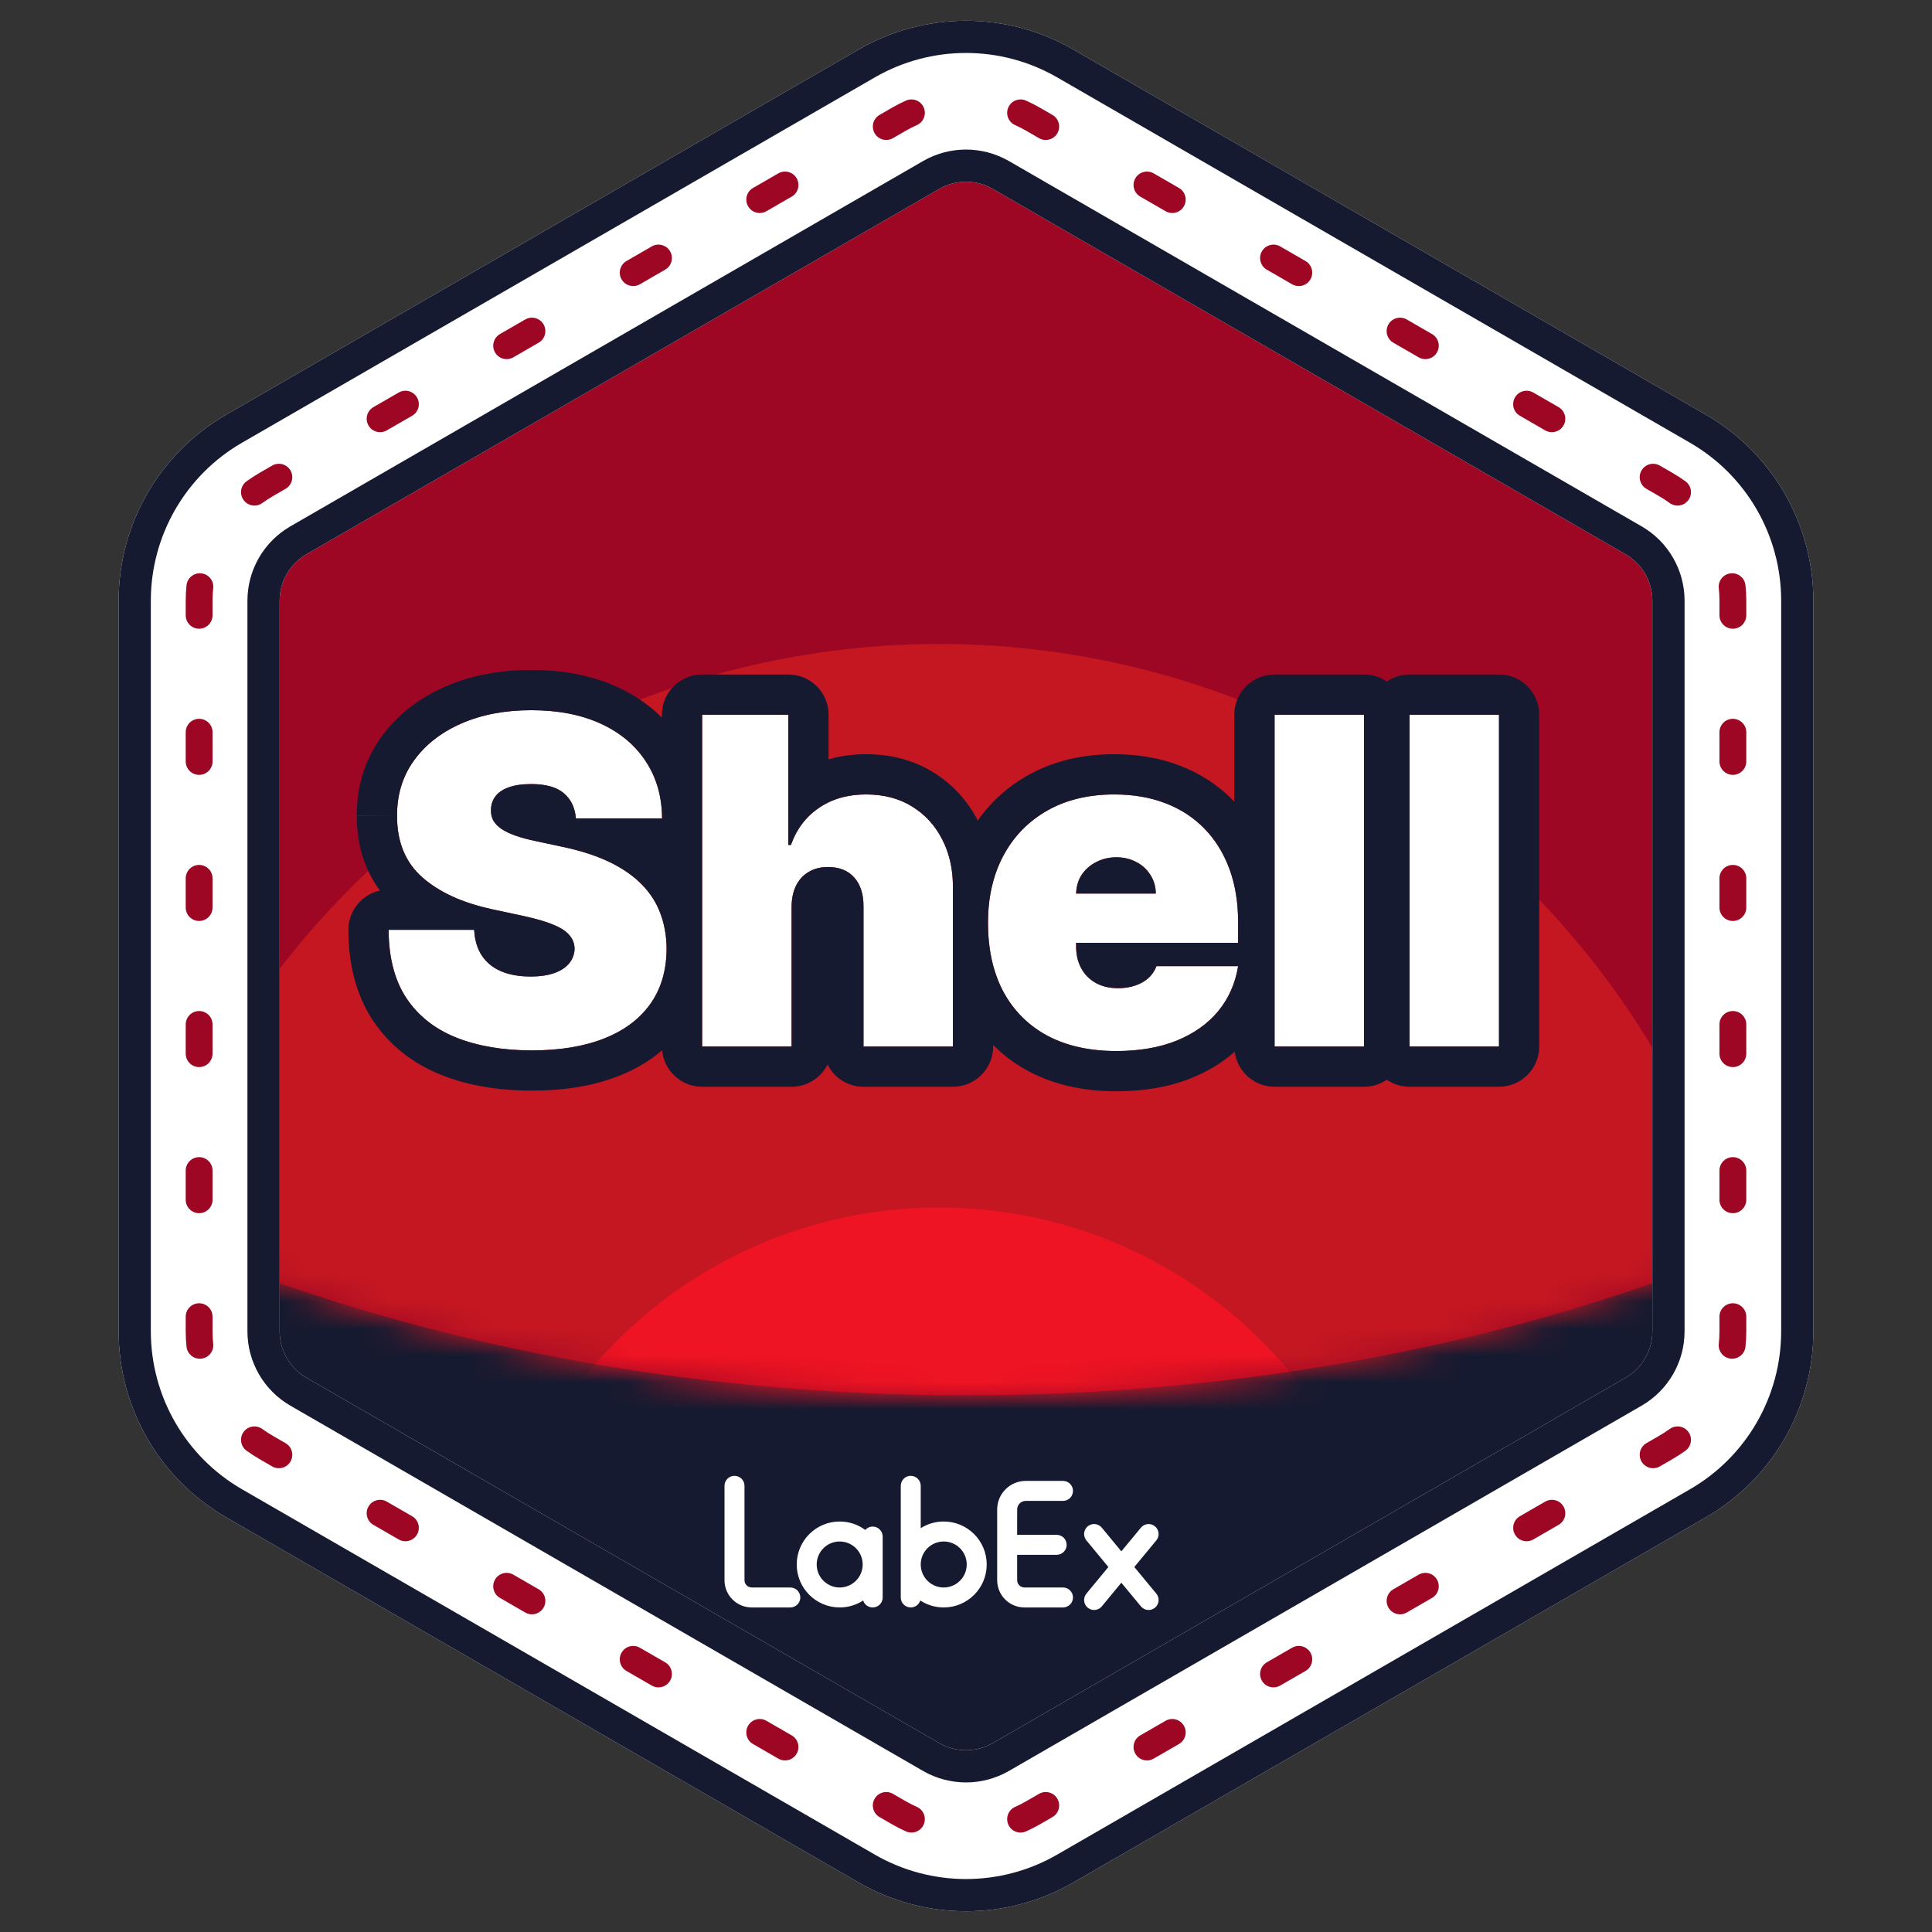
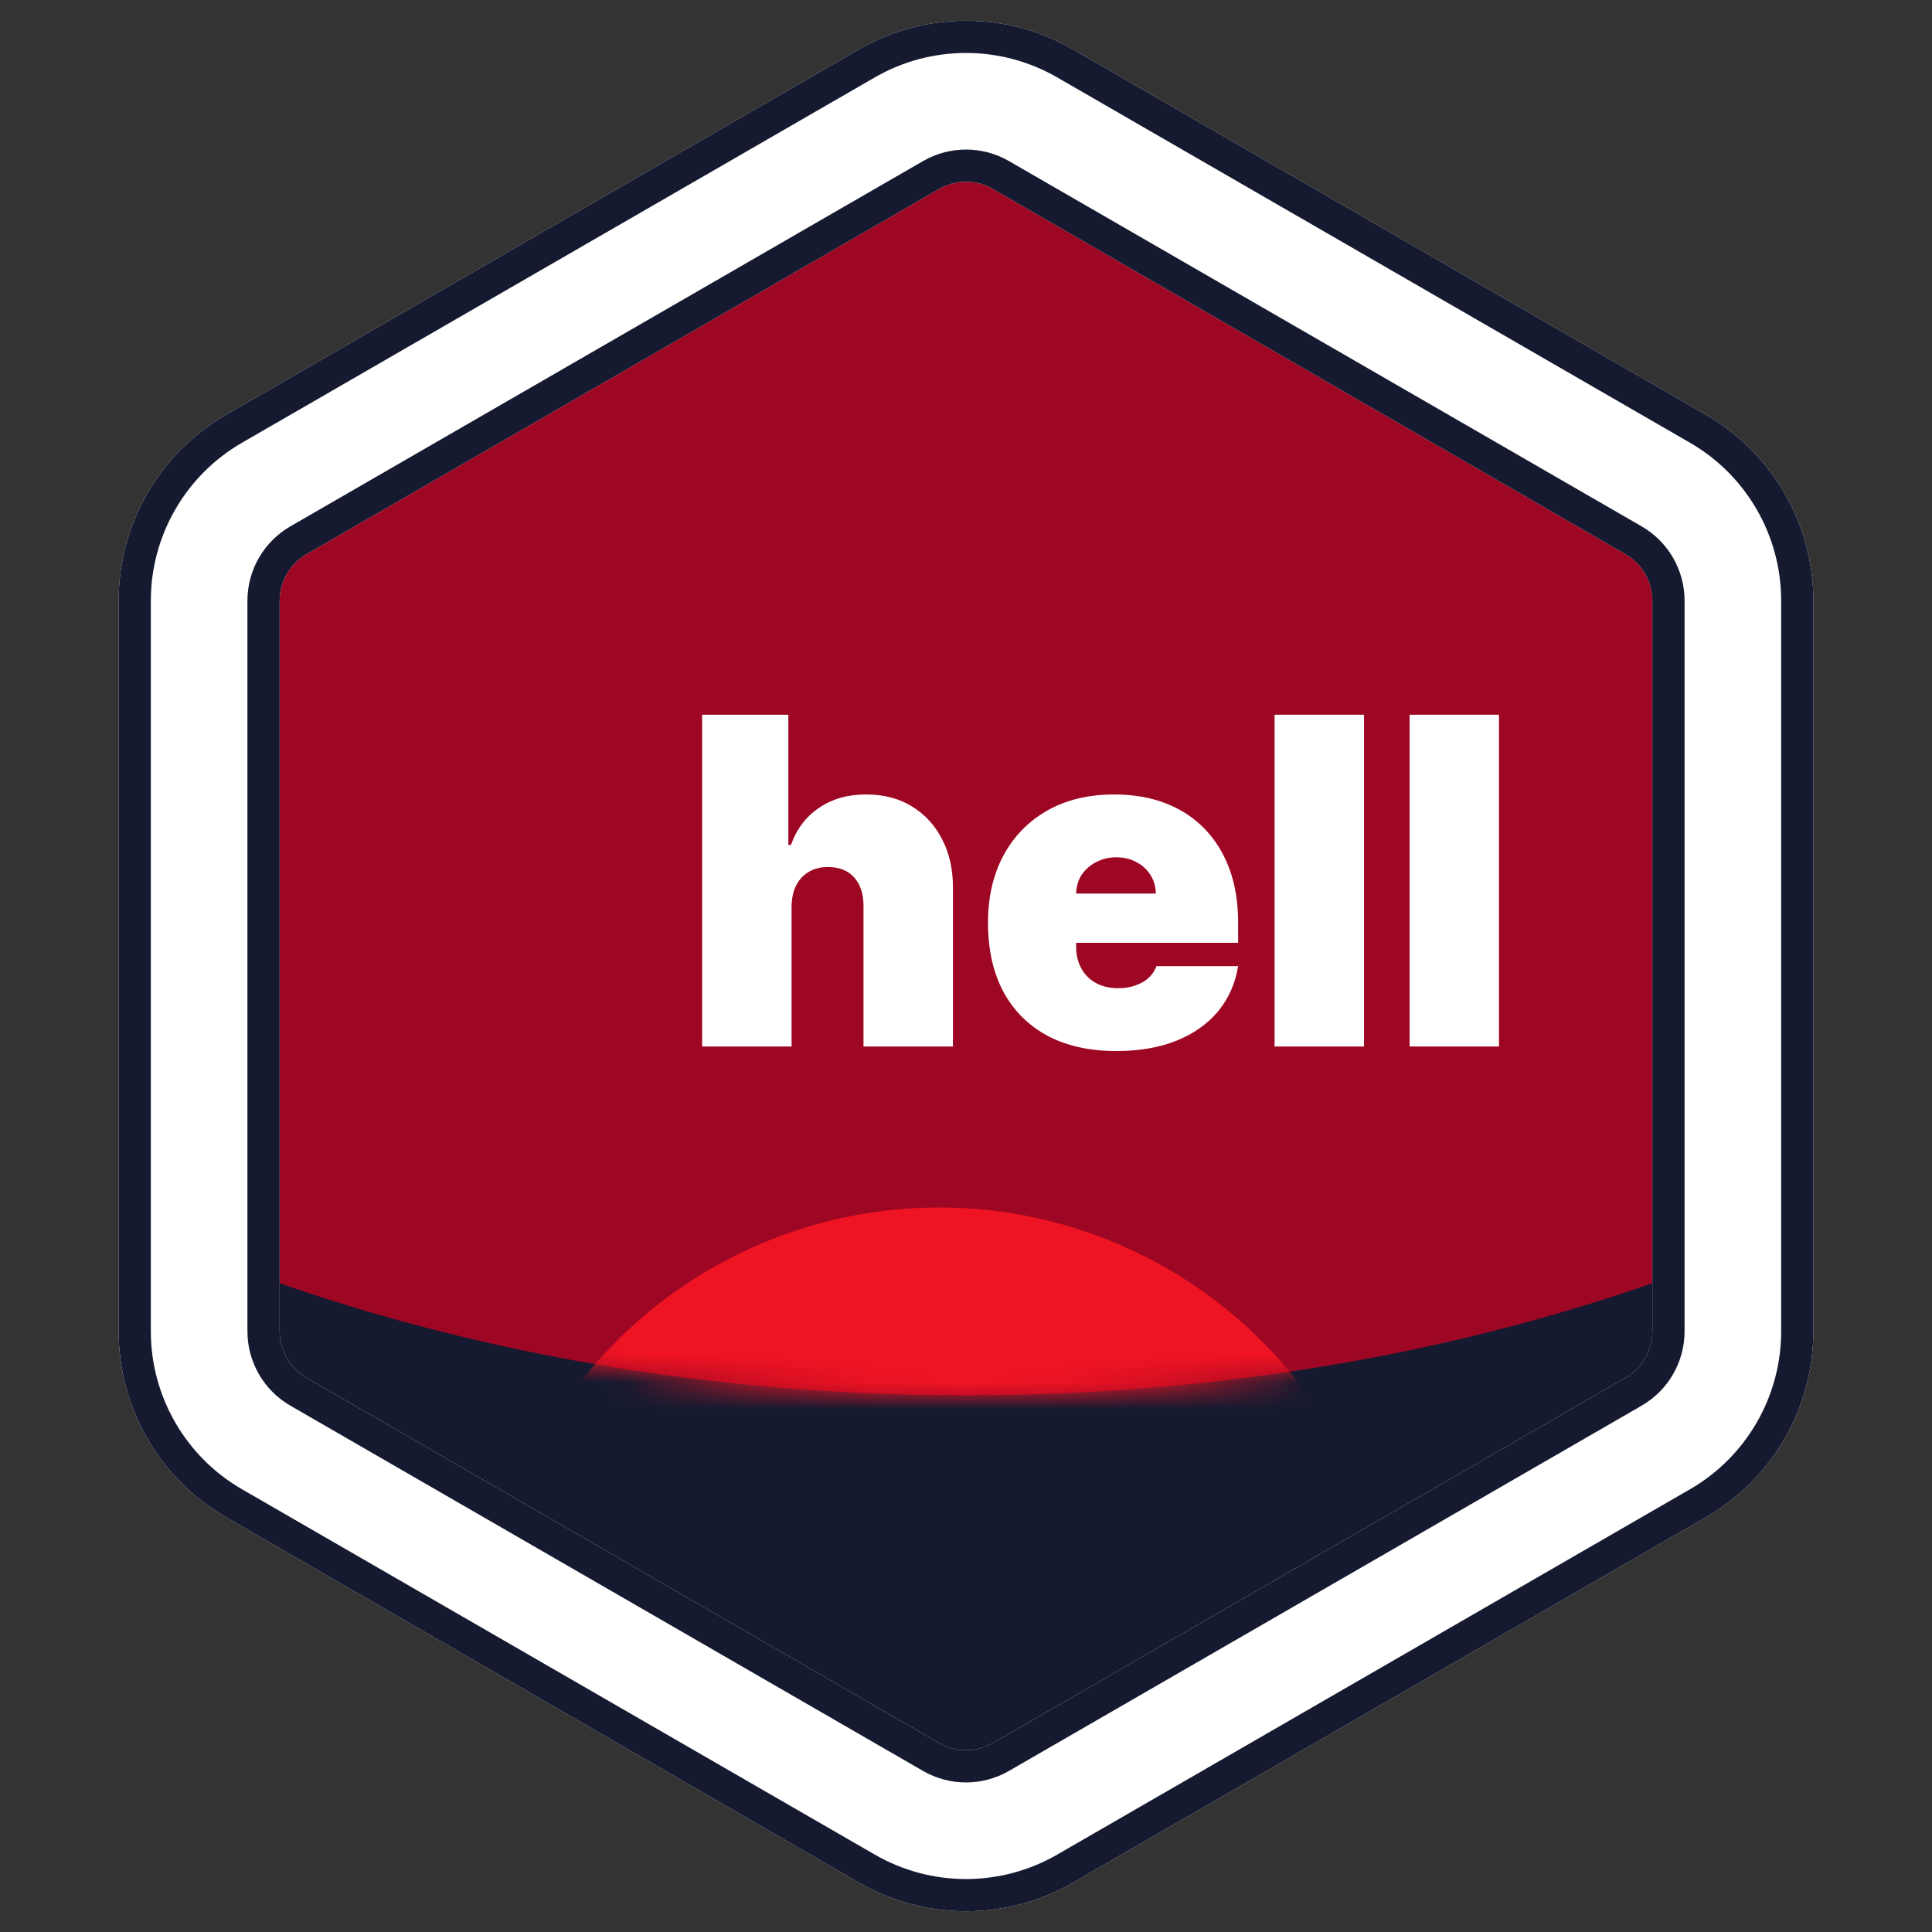
<svg xmlns="http://www.w3.org/2000/svg" width="72" height="72" viewBox="0 0 72 72" fill="none">
  <rect x="0" y="0" width="72" height="72" fill="#333333" stroke="none" />
-   <path d="M33.5 4.443C35.047 3.55 36.953 3.55 38.5 4.443L62.079 18.057C63.626 18.95 64.579 20.6 64.579 22.387V49.613C64.579 51.4 63.626 53.05 62.079 53.943L38.5 67.557C36.953 68.45 35.047 68.45 33.5 67.557L9.921 53.943C8.374 53.05 7.421 51.4 7.421 49.613V22.387C7.421 20.6 8.374 18.95 9.921 18.057L33.5 4.443Z" fill="#161A30" />
+   <path d="M33.5 4.443L62.079 18.057C63.626 18.95 64.579 20.6 64.579 22.387V49.613C64.579 51.4 63.626 53.05 62.079 53.943L38.5 67.557C36.953 68.45 35.047 68.45 33.5 67.557L9.921 53.943C8.374 53.05 7.421 51.4 7.421 49.613V22.387C7.421 20.6 8.374 18.95 9.921 18.057L33.5 4.443Z" fill="#161A30" />
  <path fill-rule="evenodd" clip-rule="evenodd" d="M7.421 46.692V22.387C7.421 20.6 8.374 18.95 9.921 18.057L33.5 4.443C35.047 3.55 36.953 3.55 38.5 4.443L62.079 18.057C63.626 18.95 64.579 20.6 64.579 22.387V46.692C56.25 50.06 46.467 52 36 52C25.534 52 15.75 50.06 7.421 46.692Z" fill="#9E0723" />
  <mask id="mask0_5149_46362" style="mask-type:alpha" maskUnits="userSpaceOnUse" x="7" y="3" width="58" height="49">
    <path fill-rule="evenodd" clip-rule="evenodd" d="M7.421 46.692V22.387C7.421 20.6 8.374 18.95 9.921 18.057L33.5 4.443C35.047 3.55 36.953 3.55 38.5 4.443L62.079 18.057C63.626 18.95 64.579 20.6 64.579 22.387V46.692C56.25 50.06 46.467 52 36 52C25.534 52 15.75 50.06 7.421 46.692Z" fill="#6344F2" />
  </mask>
  <g mask="url(#mask0_5149_46362)">
-     <circle cx="35" cy="55" r="31" fill="#C41722" />
    <circle cx="35" cy="62" r="17" fill="#EF1423" />
  </g>
  <path fill-rule="evenodd" clip-rule="evenodd" d="M32 1.845C34.475 0.416 37.525 0.416 40 1.845L63.579 15.459C66.054 16.888 67.579 19.529 67.579 22.387V49.613C67.579 52.471 66.054 55.112 63.579 56.541L40 70.155C37.525 71.584 34.475 71.584 32 70.155L8.421 56.541C5.946 55.112 4.421 52.471 4.421 49.613V22.387C4.421 19.529 5.946 16.888 8.421 15.459L32 1.845ZM37 7.041C36.381 6.684 35.619 6.684 35 7.041L11.421 20.655C10.802 21.012 10.421 21.672 10.421 22.387V49.613C10.421 50.328 10.802 50.988 11.421 51.345L35 64.959C35.619 65.316 36.381 65.316 37 64.959L60.579 51.345C61.198 50.988 61.579 50.328 61.579 49.613V22.387C61.579 21.672 61.198 21.012 60.579 20.655L37 7.041Z" fill="white" />
  <path fill-rule="evenodd" clip-rule="evenodd" d="M39.4 2.885C37.296 1.67 34.704 1.67 32.6 2.885L9.021 16.498C6.917 17.712 5.621 19.957 5.621 22.387V49.613C5.621 52.043 6.917 54.288 9.021 55.502L32.6 69.115C34.704 70.33 37.296 70.33 39.4 69.115L62.979 55.502C65.083 54.288 66.379 52.043 66.379 49.613V22.387C66.379 19.957 65.083 17.712 62.979 16.498L39.4 2.885ZM34.4 6.002C35.39 5.431 36.61 5.431 37.6 6.002L61.179 19.616C62.169 20.187 62.779 21.244 62.779 22.387V49.613C62.779 50.757 62.169 51.813 61.179 52.385L37.6 65.998C36.61 66.569 35.39 66.569 34.4 65.998L10.821 52.385C9.831 51.813 9.221 50.757 9.221 49.613V22.387C9.221 21.244 9.831 20.187 10.821 19.616L34.4 6.002ZM40 1.845C37.525 0.416 34.475 0.416 32 1.845L8.421 15.459C5.946 16.888 4.421 19.529 4.421 22.387V49.613C4.421 52.471 5.946 55.112 8.421 56.541L32 70.155C34.475 71.584 37.525 71.584 40 70.155L63.579 56.541C66.054 55.112 67.579 52.471 67.579 49.613V22.387C67.579 19.529 66.054 16.888 63.579 15.459L40 1.845ZM35 7.041C35.619 6.684 36.381 6.684 37 7.041L60.579 20.655C61.198 21.012 61.579 21.672 61.579 22.387V49.613C61.579 50.328 61.198 50.988 60.579 51.345L37 64.959C36.381 65.316 35.619 65.316 35 64.959L11.421 51.345C10.802 50.988 10.421 50.328 10.421 49.613V22.387C10.421 21.672 10.802 21.012 11.421 20.655L35 7.041Z" fill="#161A30" />
-   <path fill-rule="evenodd" clip-rule="evenodd" d="M37.577 4.002C37.689 3.75 37.985 3.637 38.237 3.749C38.411 3.827 38.583 3.914 38.75 4.01L39.222 4.283C39.461 4.421 39.543 4.726 39.405 4.966C39.267 5.205 38.961 5.287 38.722 5.149L38.25 4.876C38.113 4.797 37.973 4.726 37.83 4.662C37.578 4.55 37.465 4.254 37.577 4.002ZM34.423 4.002C34.535 4.254 34.422 4.55 34.17 4.662C34.027 4.726 33.887 4.797 33.75 4.876L33.278 5.149C33.039 5.287 32.733 5.205 32.595 4.966C32.457 4.726 32.539 4.421 32.778 4.283L33.25 4.01C33.417 3.914 33.589 3.827 33.763 3.749C34.015 3.637 34.311 3.75 34.423 4.002ZM42.311 6.644C42.449 6.405 42.755 6.323 42.994 6.461L43.937 7.005C44.176 7.143 44.258 7.449 44.12 7.688C43.982 7.927 43.676 8.009 43.437 7.871L42.494 7.327C42.255 7.189 42.173 6.883 42.311 6.644ZM29.689 6.644C29.827 6.883 29.745 7.189 29.506 7.327L28.563 7.871C28.323 8.009 28.018 7.927 27.88 7.688C27.742 7.449 27.823 7.143 28.063 7.005L29.006 6.461C29.245 6.323 29.551 6.405 29.689 6.644ZM24.973 9.366C25.111 9.605 25.029 9.911 24.79 10.049L23.847 10.594C23.608 10.732 23.302 10.65 23.164 10.411C23.026 10.172 23.108 9.866 23.347 9.728L24.29 9.183C24.529 9.045 24.835 9.127 24.973 9.366ZM47.027 9.366C47.165 9.127 47.471 9.045 47.71 9.183L48.653 9.728C48.892 9.866 48.974 10.172 48.836 10.411C48.698 10.65 48.392 10.732 48.153 10.594L47.21 10.049C46.971 9.911 46.889 9.605 47.027 9.366ZM20.257 12.089C20.395 12.328 20.313 12.634 20.074 12.772L19.131 13.316C18.892 13.455 18.586 13.373 18.448 13.133C18.31 12.894 18.392 12.589 18.631 12.45L19.574 11.906C19.813 11.768 20.119 11.85 20.257 12.089ZM51.743 12.089C51.881 11.85 52.187 11.768 52.426 11.906L53.369 12.45C53.608 12.589 53.69 12.894 53.552 13.133C53.414 13.373 53.108 13.455 52.869 13.316L51.926 12.772C51.687 12.634 51.605 12.328 51.743 12.089ZM15.541 14.812C15.68 15.051 15.598 15.357 15.358 15.495L14.415 16.039C14.176 16.177 13.87 16.095 13.732 15.856C13.594 15.617 13.676 15.311 13.915 15.173L14.858 14.629C15.098 14.491 15.403 14.572 15.541 14.812ZM56.459 14.812C56.596 14.572 56.902 14.491 57.142 14.629L58.085 15.173C58.324 15.311 58.406 15.617 58.268 15.856C58.13 16.095 57.824 16.177 57.585 16.039L56.642 15.495C56.402 15.357 56.32 15.051 56.459 14.812ZM10.826 17.534C10.964 17.773 10.882 18.079 10.643 18.217L10.171 18.49C10.034 18.569 9.902 18.654 9.776 18.746C9.553 18.908 9.24 18.859 9.078 18.635C8.915 18.412 8.965 18.099 9.188 17.937C9.343 17.825 9.504 17.72 9.671 17.623L10.143 17.351C10.382 17.213 10.688 17.295 10.826 17.534ZM61.174 17.534C61.312 17.295 61.618 17.213 61.857 17.351L62.329 17.623C62.496 17.72 62.657 17.825 62.812 17.937C63.035 18.099 63.085 18.412 62.922 18.635C62.76 18.859 62.447 18.908 62.224 18.746C62.098 18.654 61.966 18.569 61.829 18.49L61.357 18.217C61.118 18.079 61.036 17.773 61.174 17.534ZM7.501 21.367C7.775 21.395 7.975 21.642 7.946 21.916C7.929 22.071 7.921 22.228 7.921 22.387V22.931C7.921 23.207 7.697 23.431 7.421 23.431C7.145 23.431 6.921 23.207 6.921 22.931V22.387C6.921 22.193 6.931 22.002 6.951 21.812C6.98 21.537 7.226 21.338 7.501 21.367ZM64.499 21.367C64.774 21.338 65.02 21.537 65.049 21.812C65.069 22.002 65.079 22.193 65.079 22.387V22.931C65.079 23.207 64.855 23.431 64.579 23.431C64.303 23.431 64.079 23.207 64.079 22.931V22.387C64.079 22.228 64.07 22.071 64.054 21.916C64.025 21.642 64.225 21.395 64.499 21.367ZM64.579 26.788C64.855 26.788 65.079 27.011 65.079 27.288V28.377C65.079 28.653 64.855 28.877 64.579 28.877C64.303 28.877 64.079 28.653 64.079 28.377V27.288C64.079 27.011 64.303 26.788 64.579 26.788ZM7.421 26.788C7.697 26.788 7.921 27.011 7.921 27.288V28.377C7.921 28.653 7.697 28.877 7.421 28.877C7.145 28.877 6.921 28.653 6.921 28.377V27.288C6.921 27.011 7.145 26.788 7.421 26.788ZM7.421 32.233C7.697 32.233 7.921 32.457 7.921 32.733V33.822C7.921 34.098 7.697 34.322 7.421 34.322C7.145 34.322 6.921 34.098 6.921 33.822V32.733C6.921 32.457 7.145 32.233 7.421 32.233ZM64.579 32.233C64.855 32.233 65.079 32.457 65.079 32.733V33.822C65.079 34.098 64.855 34.322 64.579 34.322C64.303 34.322 64.079 34.098 64.079 33.822V32.733C64.079 32.457 64.303 32.233 64.579 32.233ZM7.421 37.678C7.697 37.678 7.921 37.902 7.921 38.178V39.267C7.921 39.543 7.697 39.767 7.421 39.767C7.145 39.767 6.921 39.543 6.921 39.267V38.178C6.921 37.902 7.145 37.678 7.421 37.678ZM64.579 37.678C64.855 37.678 65.079 37.902 65.079 38.178V39.267C65.079 39.543 64.855 39.767 64.579 39.767C64.303 39.767 64.079 39.543 64.079 39.267V38.178C64.079 37.902 64.303 37.678 64.579 37.678ZM7.421 43.123C7.697 43.123 7.921 43.347 7.921 43.623V44.712C7.921 44.989 7.697 45.212 7.421 45.212C7.145 45.212 6.921 44.989 6.921 44.712V43.623C6.921 43.347 7.145 43.123 7.421 43.123ZM64.579 43.123C64.855 43.123 65.079 43.347 65.079 43.623V44.712C65.079 44.989 64.855 45.212 64.579 45.212C64.303 45.212 64.079 44.989 64.079 44.712V43.623C64.079 43.347 64.303 43.123 64.579 43.123ZM7.421 48.569C7.697 48.569 7.921 48.792 7.921 49.069V49.613C7.921 49.771 7.929 49.928 7.946 50.084C7.975 50.358 7.775 50.604 7.501 50.633C7.226 50.662 6.98 50.463 6.951 50.188C6.931 49.998 6.921 49.806 6.921 49.613V49.069C6.921 48.792 7.145 48.569 7.421 48.569ZM64.579 48.569C64.855 48.569 65.079 48.792 65.079 49.069V49.613C65.079 49.806 65.069 49.998 65.049 50.188C65.02 50.463 64.774 50.662 64.499 50.633C64.225 50.604 64.025 50.358 64.054 50.084C64.07 49.928 64.079 49.771 64.079 49.613V49.069C64.079 48.792 64.303 48.569 64.579 48.569ZM9.078 53.364C9.24 53.141 9.553 53.092 9.776 53.254C9.902 53.346 10.034 53.431 10.171 53.51L10.643 53.783C10.882 53.921 10.964 54.226 10.826 54.466C10.688 54.705 10.382 54.787 10.143 54.649L9.671 54.376C9.504 54.28 9.343 54.175 9.188 54.063C8.965 53.901 8.915 53.588 9.078 53.364ZM62.922 53.364C63.085 53.588 63.035 53.901 62.812 54.063C62.657 54.175 62.496 54.28 62.329 54.376L61.857 54.649C61.618 54.787 61.312 54.705 61.174 54.466C61.036 54.226 61.118 53.921 61.357 53.783L61.829 53.51C61.966 53.431 62.098 53.346 62.224 53.254C62.447 53.092 62.76 53.141 62.922 53.364ZM13.732 56.144C13.87 55.904 14.176 55.823 14.415 55.961L15.358 56.505C15.598 56.643 15.68 56.949 15.541 57.188C15.403 57.427 15.098 57.509 14.858 57.371L13.915 56.827C13.676 56.689 13.594 56.383 13.732 56.144ZM58.268 56.144C58.406 56.383 58.324 56.689 58.085 56.827L57.142 57.371C56.902 57.509 56.596 57.427 56.459 57.188C56.32 56.949 56.402 56.643 56.642 56.505L57.585 55.961C57.824 55.823 58.13 55.904 58.268 56.144ZM18.448 58.866C18.586 58.627 18.892 58.545 19.131 58.683L20.074 59.228C20.313 59.366 20.395 59.672 20.257 59.911C20.119 60.15 19.813 60.232 19.574 60.094L18.631 59.549C18.392 59.411 18.31 59.105 18.448 58.866ZM53.552 58.866C53.69 59.105 53.608 59.411 53.369 59.549L52.426 60.094C52.187 60.232 51.881 60.15 51.743 59.911C51.605 59.672 51.687 59.366 51.926 59.228L52.869 58.683C53.108 58.545 53.414 58.627 53.552 58.866ZM23.164 61.589C23.302 61.35 23.608 61.268 23.847 61.406L24.79 61.95C25.029 62.089 25.111 62.394 24.973 62.633C24.835 62.873 24.529 62.955 24.29 62.816L23.347 62.272C23.108 62.134 23.026 61.828 23.164 61.589ZM48.836 61.589C48.974 61.828 48.892 62.134 48.653 62.272L47.71 62.816C47.471 62.955 47.165 62.873 47.027 62.633C46.889 62.394 46.971 62.089 47.21 61.95L48.153 61.406C48.392 61.268 48.698 61.35 48.836 61.589ZM27.88 64.312C28.018 64.073 28.323 63.991 28.563 64.129L29.506 64.673C29.745 64.811 29.827 65.117 29.689 65.356C29.551 65.595 29.245 65.677 29.006 65.539L28.063 64.995C27.823 64.857 27.742 64.551 27.88 64.312ZM44.12 64.312C44.258 64.551 44.176 64.857 43.937 64.995L42.994 65.539C42.755 65.677 42.449 65.595 42.311 65.356C42.173 65.117 42.255 64.811 42.494 64.673L43.437 64.129C43.676 63.991 43.982 64.073 44.12 64.312ZM32.595 67.034C32.733 66.795 33.039 66.713 33.278 66.851L33.75 67.124C33.887 67.203 34.027 67.274 34.17 67.338C34.422 67.45 34.535 67.745 34.423 67.998C34.311 68.25 34.015 68.363 33.763 68.251C33.589 68.173 33.417 68.086 33.25 67.99L32.778 67.717C32.539 67.579 32.457 67.273 32.595 67.034ZM39.405 67.034C39.543 67.273 39.461 67.579 39.222 67.717L38.75 67.99C38.583 68.086 38.411 68.173 38.237 68.251C37.985 68.363 37.689 68.25 37.577 67.998C37.465 67.745 37.578 67.45 37.83 67.338C37.973 67.274 38.113 67.203 38.25 67.124L38.722 66.851C38.961 66.713 39.267 66.795 39.405 67.034Z" fill="#9E0723" />
-   <path d="M27.372 55C27.578 55 27.745 55.167 27.745 55.372V58.89C27.745 59.039 27.866 59.161 28.016 59.161H29.453C29.658 59.161 29.825 59.328 29.825 59.533C29.825 59.739 29.658 59.905 29.453 59.905H28.016C27.455 59.905 27 59.451 27 58.89V55.372C27 55.167 27.167 55 27.372 55ZM31.293 56.702C31.65 56.702 31.979 56.819 32.245 57.016C32.313 56.939 32.412 56.891 32.523 56.891C32.728 56.891 32.895 57.058 32.895 57.264V59.533C32.895 59.739 32.728 59.905 32.523 59.905C32.356 59.905 32.215 59.796 32.167 59.646C31.916 59.81 31.616 59.905 31.293 59.905C30.409 59.905 29.692 59.188 29.692 58.304C29.692 57.419 30.409 56.702 31.293 56.702ZM31.293 57.447C30.82 57.447 30.436 57.831 30.436 58.304C30.436 58.777 30.82 59.161 31.293 59.161C31.766 59.161 32.15 58.777 32.15 58.304C32.15 57.831 31.766 57.447 31.293 57.447ZM33.941 55C34.147 55 34.313 55.167 34.313 55.372L34.313 56.95C34.561 56.793 34.855 56.702 35.17 56.702C36.055 56.702 36.772 57.419 36.772 58.304C36.772 59.188 36.055 59.905 35.17 59.905C34.847 59.905 34.547 59.81 34.296 59.646C34.248 59.796 34.107 59.905 33.941 59.905C33.735 59.905 33.569 59.739 33.569 59.533V55.372C33.569 55.167 33.735 55 33.941 55ZM35.17 57.447C34.697 57.447 34.313 57.831 34.313 58.304C34.313 58.777 34.697 59.161 35.17 59.161C35.644 59.161 36.027 58.777 36.027 58.304C36.027 57.831 35.644 57.447 35.17 57.447ZM39.615 55.189C39.82 55.189 39.987 55.356 39.987 55.562C39.987 55.767 39.82 55.934 39.615 55.934H38.227C38.05 55.934 37.907 56.077 37.907 56.254L37.906 57.199L39.378 57.199C39.584 57.199 39.751 57.365 39.751 57.571C39.751 57.777 39.584 57.943 39.378 57.943L37.906 57.943L37.907 58.89C37.907 59.039 38.028 59.161 38.178 59.161H39.615C39.82 59.161 39.987 59.328 39.987 59.533C39.987 59.739 39.82 59.905 39.615 59.905H38.178C37.617 59.905 37.162 59.451 37.162 58.89V56.254C37.162 55.666 37.639 55.189 38.227 55.189H39.615ZM42.519 56.932C42.65 56.773 42.884 56.751 43.043 56.882C43.201 57.013 43.224 57.248 43.093 57.406L42.273 58.398L43.093 59.39C43.224 59.549 43.201 59.784 43.043 59.915C42.884 60.046 42.65 60.023 42.519 59.865L41.789 58.983L41.061 59.865C40.938 60.014 40.724 60.042 40.567 59.937L40.536 59.915C40.378 59.784 40.356 59.549 40.487 59.39L41.306 58.398L40.487 57.406C40.356 57.248 40.378 57.013 40.536 56.882C40.695 56.751 40.93 56.773 41.061 56.932L41.789 57.814L42.519 56.932Z" fill="white" />
-   <path d="M21.462 30.5C21.429 30.098 21.279 29.784 21.009 29.558C20.743 29.333 20.339 29.22 19.795 29.22C19.449 29.22 19.166 29.262 18.944 29.347C18.727 29.427 18.566 29.538 18.461 29.679C18.357 29.82 18.302 29.981 18.298 30.162C18.29 30.311 18.316 30.446 18.377 30.566C18.441 30.683 18.542 30.79 18.679 30.886C18.815 30.979 18.991 31.063 19.204 31.14C19.417 31.216 19.671 31.285 19.964 31.345L20.979 31.562C21.663 31.707 22.248 31.899 22.735 32.136C23.222 32.373 23.621 32.653 23.931 32.975C24.241 33.293 24.468 33.651 24.613 34.05C24.762 34.448 24.838 34.883 24.842 35.354C24.838 36.167 24.635 36.855 24.233 37.418C23.83 37.982 23.255 38.41 22.506 38.704C21.761 38.998 20.866 39.145 19.82 39.145C18.745 39.145 17.807 38.986 17.006 38.668C16.209 38.35 15.59 37.861 15.147 37.201C14.708 36.537 14.487 35.688 14.483 34.653H17.67C17.691 35.032 17.785 35.35 17.954 35.607C18.123 35.865 18.361 36.06 18.666 36.193C18.976 36.326 19.345 36.392 19.771 36.392C20.13 36.392 20.429 36.348 20.671 36.259C20.912 36.171 21.095 36.048 21.22 35.891C21.345 35.734 21.409 35.555 21.413 35.354C21.409 35.164 21.347 34.999 21.226 34.859C21.109 34.714 20.916 34.585 20.647 34.472C20.377 34.356 20.013 34.247 19.554 34.146L18.322 33.881C17.228 33.643 16.364 33.247 15.733 32.691C15.105 32.132 14.793 31.369 14.797 30.403C14.793 29.619 15.002 28.932 15.425 28.345C15.851 27.753 16.441 27.292 17.194 26.962C17.95 26.632 18.817 26.467 19.795 26.467C20.794 26.467 21.657 26.634 22.385 26.968C23.114 27.302 23.675 27.773 24.07 28.381C24.468 28.985 24.669 29.691 24.673 30.5H21.462Z" fill="white" />
  <path d="M29.5 33.784V39H26.167V26.636H29.379V31.49H29.476C29.685 30.898 30.033 30.438 30.52 30.108C31.007 29.774 31.593 29.607 32.277 29.607C32.933 29.607 33.502 29.755 33.985 30.053C34.472 30.351 34.849 30.762 35.114 31.285C35.384 31.808 35.517 32.408 35.513 33.084V39H32.18V33.784C32.184 33.325 32.069 32.965 31.836 32.703C31.607 32.442 31.279 32.311 30.852 32.311C30.582 32.311 30.345 32.371 30.14 32.492C29.939 32.609 29.782 32.778 29.669 32.999C29.56 33.217 29.504 33.478 29.5 33.784Z" fill="white" />
  <path d="M41.601 39.169C40.611 39.169 39.758 38.98 39.041 38.602C38.329 38.219 37.779 37.672 37.393 36.959C37.011 36.243 36.82 35.386 36.82 34.388C36.82 33.43 37.013 32.593 37.399 31.876C37.785 31.16 38.331 30.603 39.035 30.204C39.739 29.806 40.571 29.607 41.528 29.607C42.229 29.607 42.862 29.715 43.43 29.933C43.998 30.15 44.482 30.466 44.885 30.88C45.287 31.291 45.597 31.79 45.815 32.377C46.032 32.965 46.141 33.627 46.141 34.364V35.136H37.858V33.301H43.074C43.07 33.035 43.001 32.802 42.869 32.601C42.74 32.396 42.565 32.237 42.343 32.124C42.126 32.007 41.879 31.949 41.601 31.949C41.331 31.949 41.084 32.007 40.858 32.124C40.633 32.237 40.452 32.394 40.315 32.595C40.182 32.796 40.112 33.032 40.104 33.301V35.281C40.104 35.579 40.166 35.845 40.291 36.078C40.416 36.312 40.595 36.495 40.828 36.627C41.062 36.76 41.343 36.827 41.673 36.827C41.903 36.827 42.112 36.794 42.301 36.73C42.494 36.666 42.659 36.573 42.796 36.452C42.933 36.328 43.034 36.179 43.098 36.006H46.141C46.036 36.65 45.788 37.209 45.398 37.684C45.008 38.155 44.49 38.521 43.846 38.783C43.207 39.04 42.458 39.169 41.601 39.169Z" fill="white" />
  <path d="M50.833 26.636V39H47.5V26.636H50.833Z" fill="white" />
  <path d="M55.863 26.636V39H52.531V26.636H55.863Z" fill="white" />
-   <path fill-rule="evenodd" clip-rule="evenodd" d="M20.979 31.562L19.964 31.345C19.671 31.285 19.417 31.216 19.204 31.14C18.991 31.063 18.815 30.979 18.679 30.886C18.542 30.79 18.441 30.683 18.377 30.566C18.316 30.446 18.29 30.311 18.298 30.162C18.302 29.981 18.357 29.82 18.461 29.679C18.566 29.538 18.727 29.427 18.944 29.347C19.166 29.262 19.449 29.22 19.795 29.22C20.339 29.22 20.743 29.333 21.009 29.558C21.186 29.706 21.311 29.892 21.386 30.116C21.425 30.233 21.451 30.361 21.462 30.5H24.673C24.673 30.427 24.671 30.355 24.667 30.284C24.644 29.821 24.553 29.393 24.395 29C24.307 28.783 24.199 28.577 24.07 28.381C23.675 27.773 23.114 27.302 22.385 26.968C21.657 26.634 20.794 26.467 19.795 26.467C18.817 26.467 17.95 26.632 17.194 26.962C16.441 27.292 15.851 27.753 15.425 28.345C15.002 28.932 14.793 29.619 14.797 30.403C14.793 31.369 15.105 32.132 15.733 32.691C15.924 32.86 16.138 33.014 16.372 33.153C16.75 33.378 17.182 33.564 17.67 33.712C17.878 33.775 18.095 33.831 18.322 33.881L19.554 34.146C20.013 34.247 20.377 34.356 20.647 34.472C20.916 34.585 21.109 34.714 21.226 34.859C21.347 34.999 21.409 35.164 21.413 35.354C21.409 35.555 21.345 35.734 21.22 35.891C21.095 36.048 20.912 36.171 20.671 36.259C20.429 36.348 20.13 36.392 19.771 36.392C19.345 36.392 18.976 36.326 18.666 36.193C18.361 36.06 18.123 35.865 17.954 35.607C17.892 35.513 17.84 35.41 17.798 35.3C17.726 35.108 17.683 34.893 17.67 34.653H14.483C14.485 35.206 14.549 35.706 14.676 36.153C14.786 36.543 14.943 36.892 15.147 37.201C15.59 37.861 16.209 38.35 17.006 38.668C17.807 38.986 18.745 39.145 19.82 39.145C20.866 39.145 21.761 38.998 22.506 38.704C23.255 38.41 23.83 37.982 24.233 37.418C24.421 37.154 24.566 36.862 24.667 36.543C24.782 36.182 24.84 35.785 24.842 35.354C24.839 34.944 24.78 34.562 24.667 34.207C24.651 34.154 24.632 34.102 24.613 34.05C24.468 33.651 24.241 33.293 23.931 32.975C23.621 32.653 23.222 32.373 22.735 32.136C22.639 32.089 22.538 32.044 22.434 32C22.14 31.878 21.816 31.77 21.462 31.677C21.306 31.636 21.145 31.598 20.979 31.562ZM26.167 39H29.5V33.784C29.504 33.478 29.56 33.217 29.669 32.999C29.673 32.992 29.677 32.984 29.681 32.976C29.793 32.766 29.946 32.605 30.14 32.492C30.313 32.39 30.509 32.331 30.728 32.316C30.769 32.313 30.81 32.311 30.852 32.311C31.279 32.311 31.607 32.442 31.836 32.703C32.069 32.965 32.184 33.325 32.18 33.784V39H35.513V33.084C35.513 32.958 35.509 32.835 35.501 32.714C35.462 32.187 35.334 31.711 35.114 31.285C34.849 30.762 34.472 30.351 33.985 30.053C33.502 29.755 32.933 29.607 32.277 29.607C31.753 29.607 31.287 29.704 30.879 29.9C30.754 29.96 30.634 30.029 30.52 30.108C30.161 30.351 29.877 30.665 29.669 31.051C29.609 31.162 29.555 31.28 29.508 31.403C29.507 31.406 29.506 31.409 29.504 31.412C29.494 31.438 29.485 31.464 29.476 31.49H29.379V26.636H26.167V39ZM24.667 26.745V26.636C24.667 25.808 25.339 25.136 26.167 25.136H29.379C30.207 25.136 30.879 25.808 30.879 26.636V28.299C31.327 28.168 31.796 28.107 32.277 28.107C33.166 28.107 34.016 28.311 34.77 28.775C35.492 29.217 36.052 29.829 36.439 30.58C36.923 29.888 37.546 29.323 38.297 28.899C39.264 28.351 40.359 28.107 41.528 28.107C42.385 28.107 43.204 28.24 43.967 28.532C44.726 28.823 45.397 29.255 45.959 29.833C45.972 29.847 45.986 29.861 46 29.876V26.636C46 25.808 46.672 25.136 47.5 25.136H50.833C51.148 25.136 51.44 25.233 51.682 25.4C51.923 25.233 52.215 25.136 52.531 25.136H55.863C56.691 25.136 57.363 25.808 57.363 26.636V39C57.363 39.828 56.691 40.5 55.863 40.5H52.531C52.215 40.5 51.923 40.403 51.682 40.237C51.44 40.403 51.148 40.5 50.833 40.5H47.5C46.739 40.5 46.11 39.932 46.013 39.197C45.547 39.608 45.007 39.931 44.411 40.172L44.407 40.174C43.551 40.519 42.605 40.669 41.601 40.669C40.42 40.669 39.316 40.443 38.341 39.928L38.332 39.923C37.836 39.657 37.395 39.329 37.013 38.943V39C37.013 39.828 36.341 40.5 35.513 40.5H32.18C31.594 40.5 31.087 40.164 30.84 39.674C30.593 40.164 30.086 40.5 29.5 40.5H26.167C25.387 40.5 24.746 39.904 24.674 39.142C24.203 39.547 23.657 39.864 23.054 40.1C22.09 40.48 20.998 40.645 19.82 40.645C18.601 40.645 17.468 40.465 16.453 40.062L16.451 40.061C15.396 39.641 14.526 38.968 13.901 38.036L13.895 38.028C13.254 37.057 12.988 35.899 12.983 34.659C12.981 34.26 13.139 33.877 13.42 33.595C13.624 33.39 13.882 33.25 14.161 33.188C13.565 32.396 13.294 31.438 13.297 30.404C13.297 30.402 13.297 30.399 13.297 30.397L14.797 30.403L13.297 30.411C13.297 30.409 13.297 30.407 13.297 30.404C13.293 29.333 13.585 28.334 14.207 27.469L14.208 27.468C14.81 26.632 15.625 26.012 16.591 25.589L16.594 25.587C17.571 25.161 18.649 24.967 19.795 24.967C20.958 24.967 22.044 25.162 23.011 25.605C23.64 25.894 24.198 26.272 24.667 26.745ZM37.17 36.469C37.235 36.64 37.309 36.803 37.393 36.959C37.779 37.672 38.329 38.219 39.041 38.602C39.758 38.98 40.611 39.169 41.601 39.169C42.458 39.169 43.207 39.04 43.846 38.783C44.49 38.521 45.008 38.155 45.398 37.684C45.446 37.626 45.492 37.566 45.535 37.506C45.725 37.24 45.875 36.95 45.983 36.636C45.989 36.619 45.995 36.602 46 36.585C46.061 36.4 46.108 36.207 46.141 36.006H43.098C43.034 36.179 42.933 36.328 42.796 36.452C42.716 36.523 42.625 36.585 42.525 36.636C42.455 36.672 42.38 36.704 42.301 36.73C42.112 36.794 41.903 36.827 41.673 36.827C41.351 36.827 41.074 36.763 40.844 36.636C40.839 36.633 40.833 36.63 40.828 36.627C40.595 36.495 40.416 36.312 40.291 36.078C40.166 35.845 40.104 35.579 40.104 35.281V35.136H46.141V34.364C46.141 34.113 46.128 33.87 46.103 33.636C46.079 33.42 46.045 33.212 46 33.011C45.951 32.791 45.889 32.58 45.815 32.377C45.597 31.79 45.287 31.291 44.885 30.88C44.482 30.466 43.998 30.15 43.43 29.933C42.862 29.715 42.229 29.607 41.528 29.607C40.571 29.607 39.739 29.806 39.035 30.204C38.332 30.602 37.788 31.158 37.402 31.872C37.401 31.873 37.4 31.875 37.399 31.876C37.234 32.182 37.104 32.511 37.01 32.861C36.99 32.934 36.972 33.008 36.955 33.084C36.954 33.087 36.954 33.09 36.953 33.092C36.938 33.161 36.924 33.231 36.911 33.301C36.85 33.644 36.82 34.006 36.82 34.388C36.82 34.647 36.832 34.896 36.858 35.136C36.89 35.433 36.941 35.715 37.013 35.983C37.057 36.151 37.11 36.313 37.17 36.469ZM40.858 32.124C40.633 32.237 40.452 32.394 40.315 32.595C40.182 32.796 40.112 33.032 40.104 33.301H43.074C43.07 33.035 43.001 32.802 42.869 32.601C42.74 32.396 42.565 32.237 42.343 32.124C42.126 32.007 41.879 31.949 41.601 31.949C41.331 31.949 41.084 32.007 40.858 32.124ZM47.5 39H50.833V26.636H47.5V39ZM55.863 26.636H52.531V39H55.863V26.636Z" fill="#161A30" />
</svg>